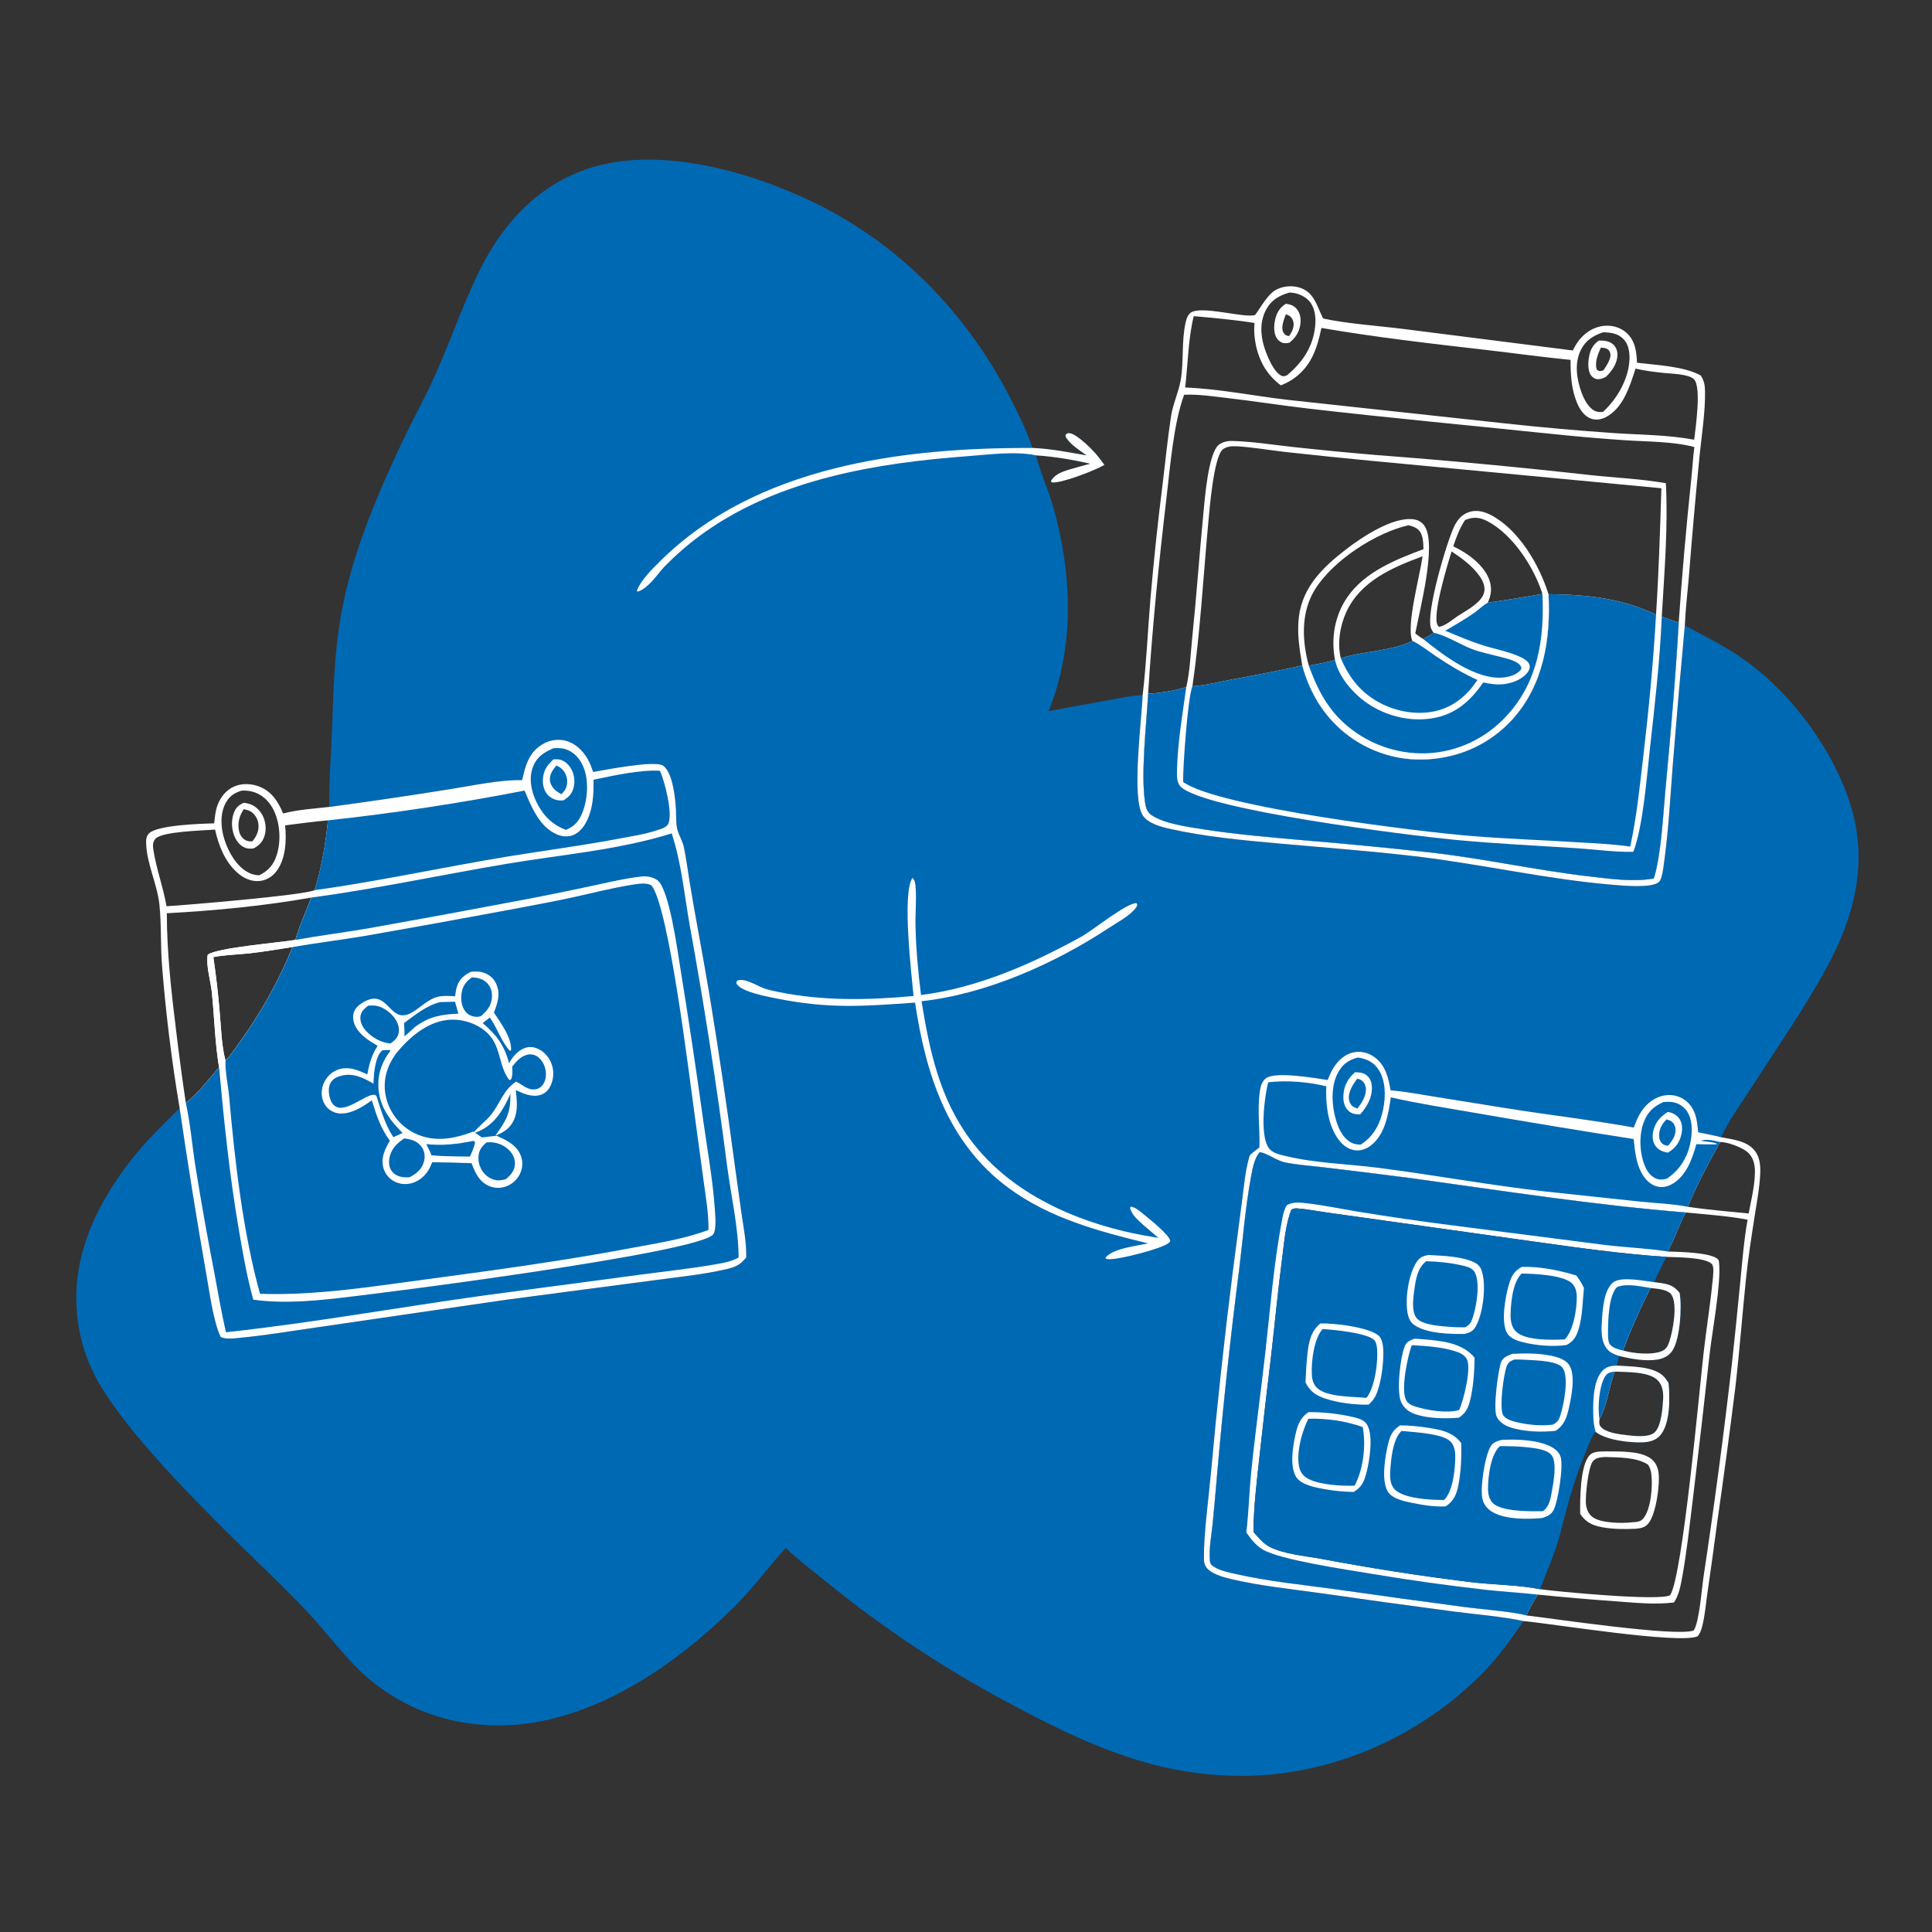
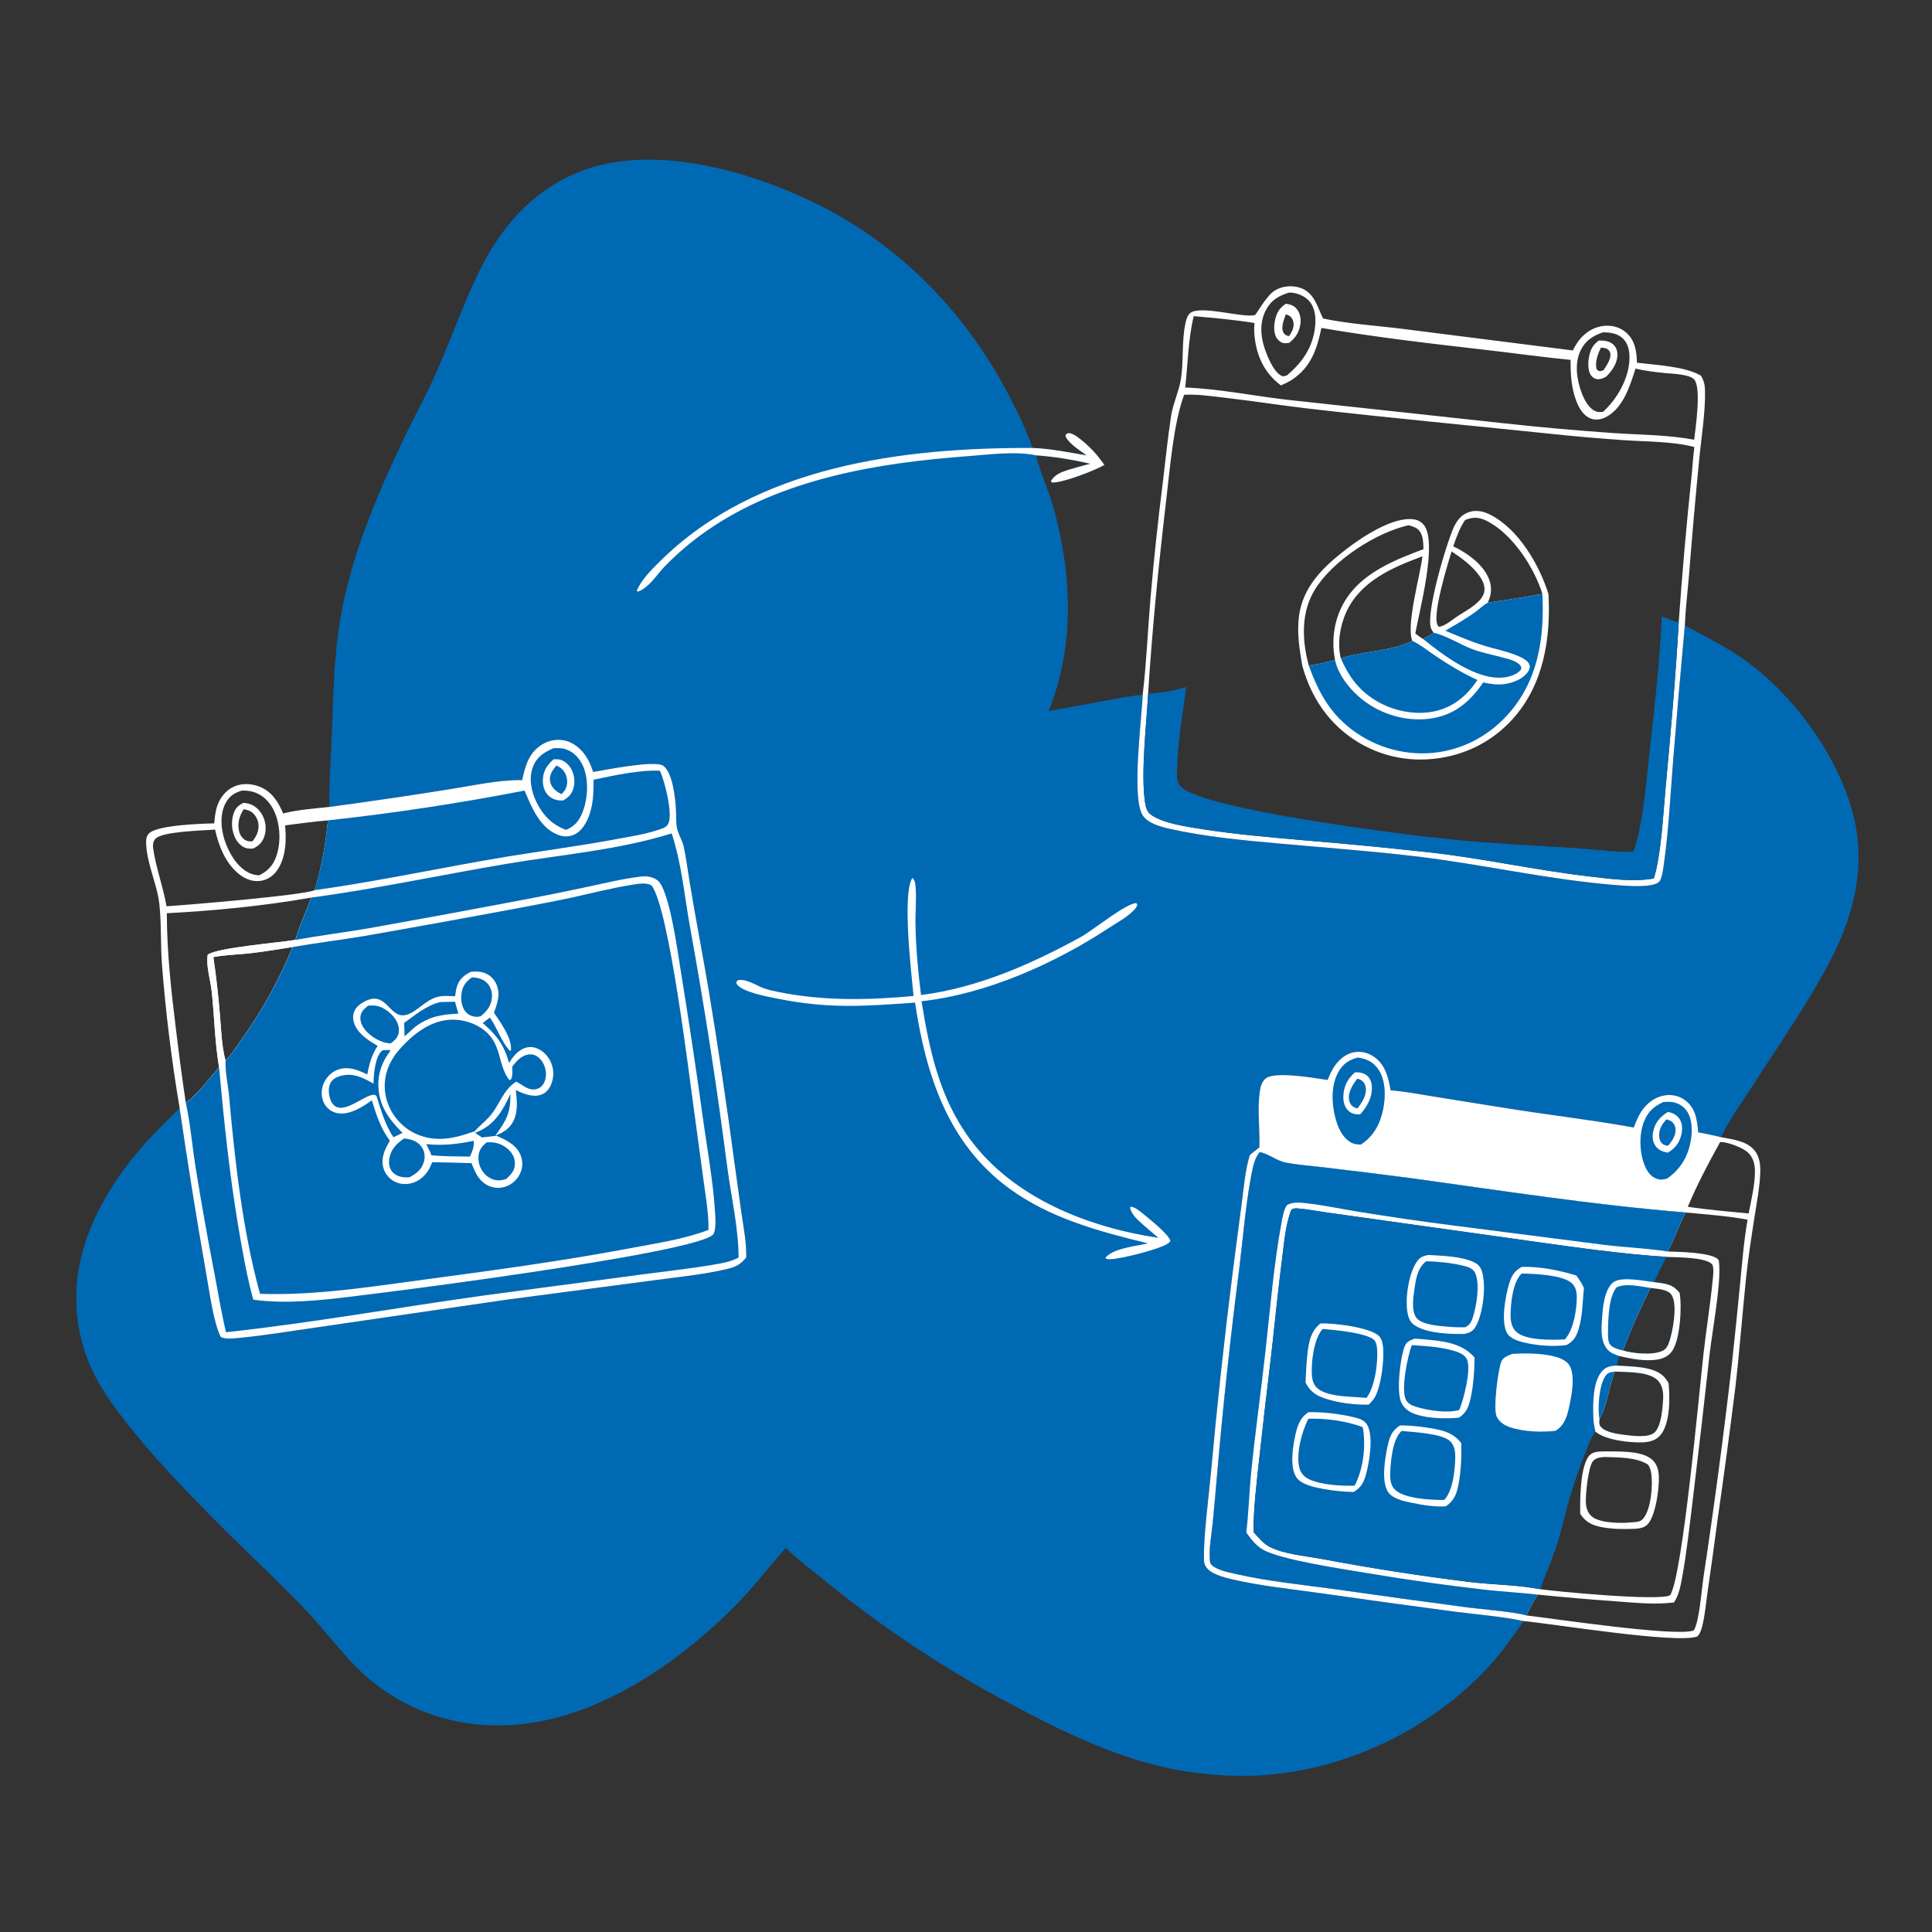
<svg xmlns="http://www.w3.org/2000/svg" width="1024" height="1024">
  <rect width="100%" height="100%" fill="#333333" stroke="none" />
  <path fill="#0069B4" d="M174.527 427.69C174.358 413.469 175.576 398.915 176.071 384.676C176.647 368.106 177.106 351.519 179.315 335.068C184.198 298.712 198.557 265.108 214.153 232.195C218.784 222.422 224.057 212.958 228.627 203.164C237.524 184.099 244.238 164.033 253.354 145.076C265.521 119.773 283.68 99.083 310.801 89.69C348.085 76.777 397.084 90.629 431.564 107.406C476.25 129.15 511.296 164.933 534.33 208.775C539.206 218.057 543.826 227.516 547.252 237.44C556.985 237.783 566.398 239.798 575.972 241.379C572.278 238.625 567.01 235.53 564.798 231.446L564.788 230.427C565.708 229.711 565.902 229.426 567.146 229.638C571.124 230.316 579.884 239.075 582.28 242.335C583.28 243.696 584.362 244.989 585.332 246.374C581.051 249.134 561.886 256.465 557.424 255.673L557.039 254.978C558.892 251.519 562.979 250.015 566.515 248.945C570.29 247.801 574.118 246.802 577.926 245.772C568.396 243.648 558.885 241.979 549.13 241.336L549.374 242.305C551.662 251.217 555.697 259.578 558.189 268.446C568.214 304.13 569.759 342.003 555.826 376.903L586.847 371.219C592.975 370.127 599.426 368.663 605.637 368.361C607.643 351.382 608.363 333.981 609.802 316.918Q612.452 286.191 616.327 255.594C617.721 243.942 618.918 232.212 620.682 220.613C621.68 214.048 624.662 208.013 625.797 201.486C627.533 191.506 626.14 180.923 628.4 170.98C628.812 169.17 629.378 167.148 630.853 165.91C636.114 161.496 659.715 168.873 665.215 166.924C665.83 166.706 671.152 156.738 675.703 153.952C679.433 151.669 684.414 151.137 688.599 152.374C696.673 154.76 697.998 162.344 701.271 168.809C713.761 171.573 730.652 172.681 743.739 174.345L833.63 185.749C834.673 183.741 835.714 181.81 837.151 180.047C840.471 175.975 845.043 173.149 850.338 172.689C854.535 172.325 858.827 173.499 861.995 176.336C866.7 180.549 867.43 186.303 867.63 192.243C877.7 193.492 892.737 194.112 901.477 199.045C903.112 201.714 903.617 203.864 903.691 206.996C903.959 218.424 901.716 231.921 900.619 243.506Q897.615 274.083 895.214 304.713C894.483 313.621 893.372 322.575 892.991 331.502C903.917 337.368 915.285 342.988 925.349 350.275C950.313 368.352 972.307 398.351 981.156 427.791C990.098 457.54 982.801 485.859 968.383 512.44C956.473 534.398 942.049 555.007 928.573 576.015C923.116 584.522 916.391 593.583 912.22 602.762C918.594 603.973 926.623 604.743 930.564 610.584C932.89 614.031 933.124 618.303 932.939 622.332C932.597 629.802 931.118 637.408 929.965 644.796C928.23 655.916 926.513 667.002 925.364 678.203C923.404 697.314 921.96 716.474 919.745 735.56Q915.331 770.866 910.268 806.085Q907.77 824.955 905.046 843.793C904.247 849.273 903.774 854.985 902.578 860.383C902.046 862.782 901.399 865.502 899.677 867.33C889.306 871.473 822.51 860.561 807.566 859.2C801.136 868.314 794.937 877.291 787.173 885.373C754.676 919.201 708.215 940.379 661.227 941.226Q654.411 941.322 647.606 940.93Q640.8 940.538 634.04 939.659Q627.281 938.78 620.601 937.419Q613.922 936.058 607.357 934.222C582.504 927.092 559.247 915.815 536.556 903.588Q523.357 896.63 510.522 889.023Q497.686 881.416 485.245 873.178Q472.805 864.941 460.79 856.094Q448.775 847.247 437.216 837.812C430.279 832.187 422.876 826.624 416.446 820.432C407.709 830.05 400.053 840.577 390.906 849.849C358.21 882.995 312.573 914.379 264.421 914.517C235.625 914.6 208.582 903.759 188.38 883.138C179.591 874.166 171.956 863.978 163.355 854.789C150.532 841.088 136.715 828.278 123.369 815.089C101.542 793.518 61.986 753.739 49.352 727.22Q48.246 724.93 47.272 722.581Q46.298 720.232 45.458 717.831Q44.619 715.43 43.917 712.986Q43.214 710.542 42.652 708.062Q42.089 705.582 41.667 703.074Q41.246 700.566 40.967 698.039Q40.688 695.511 40.553 692.971Q40.417 690.432 40.426 687.889C40.362 657.538 56.445 629.296 76.022 607.009C82.078 600.114 88.732 593.825 95.213 587.341Q88.838 549.516 85.838 511.275C85.035 500.738 85.602 490.062 84.504 479.575C83.356 468.623 77.832 458.033 77.454 447.048C77.385 445.037 77.514 443.14 79.036 441.661C83.566 437.258 106.961 436.544 113.539 436.409C113.852 433.239 114.127 429.974 115.211 426.959C116.804 422.528 119.822 418.715 124.216 416.826C128.464 415 133.553 415.297 137.777 417.037C144.178 419.674 147.526 425.051 150.049 431.16C157.851 429.111 166.52 428.591 174.527 427.69ZM605.637 368.361C605.204 380.993 599.573 422.745 605.677 432.165C608.433 436.42 615.146 438.186 619.845 439.248C639.044 443.585 659.107 445.384 678.685 447.144C702.411 449.276 726.208 451.036 749.868 453.812C785.247 457.962 820.043 466.13 855.572 469.024C860.514 469.427 875.753 470.841 879.316 467.424C880.996 465.812 881.627 459.753 881.943 457.493C884.43 439.676 885.316 421.624 886.745 403.701Q889.645 367.582 892.991 331.502C893.372 322.575 894.483 313.621 895.214 304.713Q897.615 274.083 900.619 243.506C901.716 231.921 903.959 218.424 903.691 206.996C903.617 203.864 903.112 201.714 901.477 199.045C892.737 194.112 877.7 193.492 867.63 192.243C867.43 186.303 866.7 180.549 861.995 176.336C858.827 173.499 854.535 172.325 850.338 172.689C845.043 173.149 840.471 175.975 837.151 180.047C835.714 181.81 834.673 183.741 833.63 185.749L743.739 174.345C730.652 172.681 713.761 171.573 701.271 168.809C697.998 162.344 696.673 154.76 688.599 152.374C684.414 151.137 679.433 151.669 675.703 153.952C671.152 156.738 665.83 166.706 665.215 166.924C659.715 168.873 636.114 161.496 630.853 165.91C629.378 167.148 628.812 169.17 628.4 170.98C626.14 180.923 627.533 191.506 625.797 201.486C624.662 208.013 621.68 214.048 620.682 220.613C618.918 232.212 617.721 243.942 616.327 255.594Q612.452 286.191 609.802 316.918C608.363 333.981 607.643 351.382 605.637 368.361ZM150.049 431.16C147.526 425.051 144.178 419.674 137.777 417.037C133.553 415.297 128.464 415 124.216 416.826C119.822 418.715 116.804 422.528 115.211 426.959C114.127 429.974 113.852 433.239 113.539 436.409C106.961 436.544 83.566 437.258 79.036 441.661C77.514 443.14 77.385 445.037 77.454 447.048C77.832 458.033 83.356 468.623 84.504 479.575C85.602 490.062 85.035 500.738 85.838 511.275Q88.838 549.516 95.213 587.341Q101.638 631.472 109.35 675.397C110.974 684.335 113.076 700.638 116.942 708.552C119.333 710.003 124.094 709.364 126.871 709.101C140.509 707.812 154.188 705.465 167.757 703.559L268.156 688.907L346.51 678.589C359.339 676.819 372.866 675.584 385.455 672.569C390.071 671.463 392.438 670.225 395.515 666.507C395.688 658.505 394.076 650.483 392.929 642.59L389.164 615.489Q383.209 570.64 375.821 526.005C372.549 506.338 368.673 486.792 365.461 467.119C364.474 461.076 363.724 454.896 362.438 448.919C361.772 445.826 360.059 443.145 359.153 440.143C358.17 436.889 358.459 432.924 358.294 429.546C358.003 423.556 356.674 409.636 351.54 405.855C347.339 402.762 320.356 408.145 314.368 409.165C313.6 406.765 312.665 404.323 311.39 402.141C308.742 397.605 304.746 393.799 299.534 392.538C295.283 391.51 290.86 392.392 287.172 394.683C280.198 399.016 278.425 406.009 276.751 413.479C264.205 413.288 250.892 416.363 238.495 418.286Q206.574 423.414 174.527 427.69C166.52 428.591 157.851 429.111 150.049 431.16ZM703.658 572.421C697.071 571.393 676.254 567.793 671.111 571.411C668.836 573.011 668.088 575.912 667.72 578.519C666.317 588.469 667.808 598.247 667.509 608.161C665.794 609.509 664.002 610.808 662.406 612.293C659.955 620.302 659.315 629.016 658.203 637.31L653.4 674.039Q646.668 727.234 641.828 780.635C640.572 794.435 638.018 812.627 638.097 825.974C638.106 827.459 638.242 828.798 638.986 830.116C641.265 834.148 648.433 835.954 652.688 836.966C667.671 840.528 683.392 842.083 698.632 844.23Q734.777 849.416 770.978 854.188C783.077 855.756 795.637 856.683 807.566 859.2C822.51 860.561 889.306 871.473 899.677 867.33C901.399 865.502 902.046 862.782 902.578 860.383C903.774 854.985 904.247 849.273 905.046 843.793Q907.77 824.955 910.268 806.085Q915.331 770.866 919.745 735.56C921.96 716.474 923.404 697.314 925.364 678.203C926.513 667.002 928.23 655.916 929.965 644.796C931.118 637.408 932.597 629.802 932.939 622.332C933.124 618.303 932.89 614.031 930.564 610.584C926.623 604.743 918.594 603.973 912.22 602.762C908.202 601.739 904.148 600.941 900.082 600.137C899.497 593.993 898.96 588.122 893.957 583.779C891.065 581.269 887.295 580.124 883.492 580.428C878.61 580.817 874.321 583.541 871.277 587.285C868.782 590.354 867.272 593.919 865.94 597.606C843.527 593.561 820.701 590.935 798.184 587.342L760.726 581.326C752.882 580.065 744.965 578.548 737.046 577.891C735.886 571.151 734.369 564.549 728.473 560.27C725.296 557.964 721.384 556.986 717.515 557.736C712.865 558.637 709.2 562.04 706.767 565.957C705.523 567.962 704.542 570.242 703.658 572.421Z" />
  <path fill="white" d="M605.637 368.361C607.643 351.382 608.363 333.981 609.802 316.918Q612.452 286.191 616.327 255.594C617.721 243.942 618.918 232.212 620.682 220.613C621.68 214.048 624.662 208.013 625.797 201.486C627.533 191.506 626.14 180.923 628.4 170.98C628.812 169.17 629.378 167.148 630.853 165.91C636.114 161.496 659.715 168.873 665.215 166.924C665.83 166.706 671.152 156.738 675.703 153.952C679.433 151.669 684.414 151.137 688.599 152.374C696.673 154.76 697.998 162.344 701.271 168.809C713.761 171.573 730.652 172.681 743.739 174.345L833.63 185.749C834.673 183.741 835.714 181.81 837.151 180.047C840.471 175.975 845.043 173.149 850.338 172.689C854.535 172.325 858.827 173.499 861.995 176.336C866.7 180.549 867.43 186.303 867.63 192.243C877.7 193.492 892.737 194.112 901.477 199.045C903.112 201.714 903.617 203.864 903.691 206.996C903.959 218.424 901.716 231.921 900.619 243.506Q897.615 274.083 895.214 304.713C894.483 313.621 893.372 322.575 892.991 331.502Q889.645 367.582 886.745 403.701C885.316 421.624 884.43 439.676 881.943 457.493C881.627 459.753 880.996 465.812 879.316 467.424C875.753 470.841 860.514 469.427 855.572 469.024C820.043 466.13 785.247 457.962 749.868 453.812C726.208 451.036 702.411 449.276 678.685 447.144C659.107 445.384 639.044 443.585 619.845 439.248C615.146 438.186 608.433 436.42 605.677 432.165C599.573 422.745 605.204 380.993 605.637 368.361ZM876.563 465.619C880.468 453.125 881.438 432.154 882.711 418.515C885.456 389.108 888.079 359.529 889.75 330.035Q892.427 291.736 896.442 253.555C897.037 248.032 897.314 242.42 898.041 236.925C886.452 233.924 873.246 234.14 861.336 233.339Q840.453 231.924 819.641 229.689C777.624 225.324 735.469 221.426 693.51 216.558C678.86 214.858 664.282 212.547 649.628 210.854C642.464 210.026 634.823 208.87 627.611 209.231C621.994 224.366 620.157 247.834 618.196 264.422C614.15 298.667 610.668 333.273 608.527 367.687C607.66 383.804 604.673 409.219 606.799 424.555C607.185 427.342 607.688 430.157 610.117 431.875C616.749 436.567 629.788 438.297 637.802 439.549C655.854 442.368 674.052 443.847 692.241 445.461Q725.052 448.193 757.779 451.791C786.15 454.968 814.089 461.26 842.453 464.528C853.621 465.815 865.403 467.558 876.563 465.619ZM849.554 176.142C844.297 178.004 840.345 180.419 837.805 185.644C834.363 192.722 835.694 201.246 838.373 208.36C839.684 211.842 842.088 216.53 845.775 217.991C847.056 218.498 848.29 218.436 849.625 218.31C857.143 211.407 863.337 200.694 863.656 190.275C863.771 186.5 863.139 182.356 860.34 179.584C857.361 176.633 853.533 176.171 849.554 176.142ZM683.301 155.061C678.003 156.677 673.919 158.889 671.15 163.965C667.664 170.356 668.005 177.681 670.209 184.406C671.618 188.706 674.85 196.754 678.947 199.032C680.214 199.736 680.762 199.339 682.077 198.967C690.37 192.066 695.973 183.821 697.064 172.838C697.503 168.42 697.062 163.302 694.094 159.768C691.812 157.053 687.797 155.301 684.289 155.102C683.96 155.083 683.63 155.075 683.301 155.061ZM628.171 205.381C646.318 206.088 664.463 209.855 682.504 211.921L797.715 224.416Q826.606 227.571 855.6 229.558C869.513 230.488 884.269 230.476 897.959 233.06C898.648 226.913 901.894 205.319 897.895 201.067C895.222 198.225 885.94 198.098 882.197 197.698C877.163 197.189 871.778 196.543 866.856 195.368C863.925 204.563 860.25 216.59 850.866 221.224C848.445 222.42 845.635 222.807 843.074 221.821C839.416 220.412 837.133 216.665 835.726 213.203C832.785 205.965 832.413 198.456 832.445 190.753C817.521 189.281 802.617 187.2 787.715 185.485C758.64 182.139 729.225 178.774 700.382 173.816C697.995 185.115 694.844 194.59 684.787 201.258C682.955 202.472 680.918 203.409 678.891 204.249C670.82 198.241 666.576 189.979 665.164 180.102Q664.829 177.889 664.766 175.652Q664.704 173.414 664.915 171.186C654.306 169.492 643.409 168.512 632.707 167.567C629.708 179.808 629.639 192.868 628.171 205.381Z" />
-   <path fill="white" d="M628.767 364.132C630.7 355.772 631.044 346.322 631.927 337.75C634.153 316.167 635.657 294.525 637.744 272.932C638.471 265.414 640.292 240.044 646.107 235.659C647.985 234.243 650.632 233.651 652.934 233.71C663.466 233.979 674.037 235.661 684.502 236.829Q707.287 239.319 730.128 241.239Q786.263 245.475 842.209 251.735C855.759 253.23 869.525 253.741 882.949 256.119C884.166 279.317 882.137 303.579 880.774 326.752Q885.222 328.503 889.75 330.035C888.079 359.529 885.456 389.108 882.711 418.515C881.438 432.154 880.468 453.125 876.563 465.619C865.403 467.558 853.621 465.815 842.453 464.528C814.089 461.26 786.15 454.968 757.779 451.791Q725.052 448.193 692.241 445.461C674.052 443.847 655.854 442.368 637.802 439.549C629.788 438.297 616.749 436.567 610.117 431.875C607.688 430.157 607.185 427.342 606.799 424.555C604.673 409.219 607.66 383.804 608.527 367.687C614.791 367.366 622.783 366.084 628.767 364.132ZM820.735 314.91C841.044 315.193 859.124 316.94 877.736 325.749C879.183 303.385 879.873 281.164 880.571 258.781L725.787 244.14Q703.386 241.994 681.018 239.531C672.371 238.535 663.592 236.958 654.902 236.519C652.637 236.405 650.034 236.714 648.178 238.129C643.285 241.861 641.046 270.244 640.398 277.201C637.721 305.948 636.178 335.16 632.012 363.726C638.766 363.264 645.912 361.469 652.573 360.219C665.087 357.87 677.813 355.55 690.211 352.706C693.739 365.576 700.082 377.015 710.009 386.055Q711.18 387.119 712.403 388.124Q713.625 389.128 714.896 390.07Q716.167 391.013 717.483 391.891Q718.8 392.769 720.158 393.58Q721.516 394.392 722.914 395.134Q724.311 395.877 725.743 396.549Q727.175 397.222 728.639 397.822Q730.103 398.422 731.595 398.948Q733.088 399.475 734.604 399.927Q736.12 400.378 737.657 400.754Q739.195 401.129 740.748 401.428Q742.302 401.727 743.869 401.948Q745.436 402.168 747.011 402.311Q748.587 402.454 750.168 402.518Q751.749 402.582 753.331 402.567Q754.914 402.552 756.493 402.459C774.045 401.505 790.163 394.049 801.917 380.921C818.149 362.792 821.974 338.398 820.735 314.91Z" />
  <path fill="#0069B4" d="M880.774 326.752Q885.222 328.503 889.75 330.035C888.079 359.529 885.456 389.108 882.711 418.515C881.438 432.154 880.468 453.125 876.563 465.619C865.403 467.558 853.621 465.815 842.453 464.528C814.089 461.26 786.15 454.968 757.779 451.791Q725.052 448.193 692.241 445.461C674.052 443.847 655.854 442.368 637.802 439.549C629.788 438.297 616.749 436.567 610.117 431.875C607.688 430.157 607.185 427.342 606.799 424.555C604.673 409.219 607.66 383.804 608.527 367.687C614.791 367.366 622.783 366.084 628.767 364.132C626.722 378.613 624.222 393.388 623.837 408.018C623.761 410.908 623.586 414.79 625.804 416.971C638.311 429.266 745.931 442.663 770.332 445.049C792.263 447.193 814.272 448.155 836.253 449.609C846.103 450.26 855.81 451.682 865.707 451.501C870.813 437.956 872.709 412.888 874.387 397.757C876.996 374.237 879.788 350.398 880.774 326.752Z" />
-   <path fill="#0069B4" d="M759.862 335.378C759.359 334.684 758.901 334.014 758.556 333.222C755.3 325.74 766.798 287.411 770.647 279.23C772.402 275.499 774.763 272.642 778.819 271.344C782.645 270.12 786.589 271.112 790.062 272.9C804.957 280.568 815.937 299.485 820.735 314.91C841.044 315.193 859.124 316.94 877.736 325.749C876.308 351.148 873.867 376.154 870.917 401.421C869.068 417.256 867.433 433.117 864.046 448.717C854.99 447.378 845.738 447.021 836.605 446.449C817.943 445.28 799.236 444.633 780.597 443.164C754.004 441.067 645.428 427.918 627.091 414.454C626.875 407.07 629.557 369.254 632.012 363.726C638.766 363.264 645.912 361.469 652.573 360.219C665.087 357.87 677.813 355.55 690.211 352.706C688.765 344.12 687.373 335.757 688.43 327.014C690.358 311.067 701.206 300.622 713.376 291.208C721.577 284.864 738.469 273.537 749.499 275.293C751.888 275.674 753.852 276.889 755.159 278.938C761.552 288.963 752.458 323.188 750.144 335.724C751.375 336.817 752.758 337.677 754.129 338.58C756.223 337.72 757.991 336.632 759.862 335.378ZM754.129 338.58C752.758 337.677 751.375 336.817 750.144 335.724C752.458 323.188 761.552 288.963 755.159 278.938C753.852 276.889 751.888 275.674 749.499 275.293C738.469 273.537 721.577 284.864 713.376 291.208C701.206 300.622 690.358 311.067 688.43 327.014C687.373 335.757 688.765 344.12 690.211 352.706C693.739 365.576 700.082 377.015 710.009 386.055Q711.18 387.119 712.403 388.124Q713.625 389.128 714.896 390.07Q716.167 391.013 717.483 391.891Q718.8 392.769 720.158 393.58Q721.516 394.392 722.914 395.134Q724.311 395.877 725.743 396.549Q727.175 397.222 728.639 397.822Q730.103 398.422 731.595 398.948Q733.088 399.475 734.604 399.927Q736.12 400.378 737.657 400.754Q739.195 401.129 740.748 401.428Q742.302 401.727 743.869 401.948Q745.436 402.168 747.011 402.311Q748.587 402.454 750.168 402.518Q751.749 402.582 753.331 402.567Q754.914 402.552 756.493 402.459C774.045 401.505 790.163 394.049 801.917 380.921C818.149 362.792 821.974 338.398 820.735 314.91C815.937 299.485 804.957 280.568 790.062 272.9C786.589 271.112 782.645 270.12 778.819 271.344C774.763 272.642 772.402 275.499 770.647 279.23C766.798 287.411 755.3 325.74 758.556 333.222C758.901 334.014 759.359 334.684 759.862 335.378C757.991 336.632 756.223 337.72 754.129 338.58Z" />
  <path fill="white" d="M759.862 335.378C759.359 334.684 758.901 334.014 758.556 333.222C755.3 325.74 766.798 287.411 770.647 279.23C772.402 275.499 774.763 272.642 778.819 271.344C782.645 270.12 786.589 271.112 790.062 272.9C804.957 280.568 815.937 299.485 820.735 314.91C821.974 338.398 818.149 362.792 801.917 380.921C790.163 394.049 774.045 401.505 756.493 402.459Q754.914 402.552 753.331 402.567Q751.749 402.582 750.168 402.518Q748.587 402.454 747.011 402.311Q745.436 402.168 743.869 401.948Q742.302 401.727 740.748 401.428Q739.195 401.129 737.657 400.754Q736.12 400.378 734.604 399.927Q733.088 399.475 731.595 398.948Q730.103 398.422 728.639 397.822Q727.175 397.222 725.743 396.549Q724.311 395.877 722.914 395.134Q721.516 394.392 720.158 393.58Q718.8 392.769 717.483 391.891Q716.167 391.013 714.896 390.07Q713.625 389.128 712.403 388.124Q711.18 387.119 710.009 386.055C700.082 377.015 693.739 365.576 690.211 352.706C688.765 344.12 687.373 335.757 688.43 327.014C690.358 311.067 701.206 300.622 713.376 291.208C721.577 284.864 738.469 273.537 749.499 275.293C751.888 275.674 753.852 276.889 755.159 278.938C761.552 288.963 752.458 323.188 750.144 335.724C751.375 336.817 752.758 337.677 754.129 338.58C756.223 337.72 757.991 336.632 759.862 335.378ZM748.536 339.632C745.183 331.402 752.657 305.199 753.956 294.86C737.97 300.762 721.11 307.987 713.558 324.405C710.238 331.623 708.692 341.154 710.67 348.936C722 345.133 738.423 345.075 748.536 339.632ZM770.252 289.569C777.723 293.09 786.6 299.379 789.42 307.512C790.852 311.645 790.393 315.588 788.51 319.48C798.17 317.948 807.912 316.618 817.511 314.742C813.079 300.726 801.912 283.457 788.631 276.391C785.133 274.53 781.874 273.801 778.076 275.065C777.547 275.242 777.026 275.442 776.503 275.638C773.592 280.037 771.943 284.593 770.252 289.569ZM746.532 278.383C729.07 282.384 706.567 297.018 697.006 312.351C689.889 323.765 690.017 337.634 693.067 350.371C693.256 351.162 693.449 351.959 693.686 352.738Q700.731 351.709 707.585 349.783C705.353 338.306 707.42 326.354 714.021 316.653C723.234 303.113 739.718 296.625 754.478 291.059C754.298 287.515 754.455 283.324 751.663 280.694C750.268 279.38 748.328 278.891 746.532 278.383ZM773.611 325.9C777.948 323.123 785.638 319.118 786.689 313.644C787.269 310.622 785.834 307.6 784.115 305.201C780.365 299.965 774.702 295.783 769.382 292.262C767.239 299.043 759.191 325.532 761.857 331.142C762.151 331.76 762.227 331.782 762.639 332.212C765.898 332.032 770.742 327.602 773.611 325.9Z" />
  <path fill="#0069B4" d="M759.862 335.378C765.997 336.59 773.778 341.486 779.8 343.858C784.783 345.821 790.336 346.844 795.514 348.236C798.701 349.092 804.149 350.158 806.048 353.084C806.467 353.728 806.252 354.159 806.175 354.875C804.112 357.496 800.332 358.691 797.116 359.057C782.479 360.727 764.96 347.247 754.129 338.58C756.223 337.72 757.991 336.632 759.862 335.378Z" />
  <path fill="#0069B4" d="M788.51 319.48C798.17 317.948 807.912 316.618 817.511 314.742C818.62 338.223 815.315 361.089 798.833 379.112C787.701 391.285 772.719 398.561 756.192 399.26Q754.673 399.315 753.153 399.295Q751.633 399.275 750.116 399.181Q748.598 399.086 747.088 398.918Q745.577 398.749 744.076 398.507Q742.575 398.264 741.089 397.948Q739.602 397.633 738.132 397.244Q736.662 396.856 735.213 396.396Q733.764 395.936 732.34 395.406Q730.915 394.876 729.518 394.276Q728.121 393.677 726.755 393.009Q725.389 392.342 724.058 391.609Q722.726 390.875 721.432 390.077Q720.138 389.28 718.885 388.419Q717.632 387.559 716.422 386.638Q715.213 385.718 714.05 384.739Q712.887 383.76 711.773 382.725C702.93 374.519 697.671 363.96 693.686 352.738Q700.731 351.709 707.585 349.783C709.472 358.61 716.871 367.174 724.049 372.281C734.168 379.48 747.479 382.834 759.778 380.603C771.769 378.427 779.402 371.382 786.195 361.694C789.735 362.516 793.427 363.045 797.057 362.611C801.599 362.068 806.912 360.107 809.714 356.278C810.523 355.173 811.125 353.711 810.646 352.337C809.982 350.434 807.76 349.132 806.062 348.324C799.937 345.409 792.6 344.109 786.103 342.063C779.26 339.908 772.656 337.06 766.039 334.304C771.178 331.307 776.305 328.324 781.2 324.938C783.62 323.263 785.951 320.836 788.51 319.48Z" />
  <path fill="#0069B4" d="M748.536 339.632C752.936 341.752 757.184 345.193 761.262 347.933C768.253 352.63 775.394 356.896 783.066 360.402C777.586 368.715 770.156 374.956 760.206 377.03C749.233 379.317 737.018 376.513 727.735 370.382C719.499 364.942 714.536 357.873 710.67 348.936C722 345.133 738.423 345.075 748.536 339.632Z" />
  <path fill="white" d="M681.526 160.984C683.918 161.367 685.749 161.852 687.339 163.816C689.057 165.937 689.571 168.705 689.275 171.371C688.783 175.805 686.76 179.068 683.263 181.727C682.276 181.886 681.272 181.966 680.277 181.816C678.95 181.616 677.694 180.583 676.928 179.557C675.094 177.096 675.148 173.177 675.673 170.31C676.449 166.078 677.939 163.359 681.526 160.984ZM683.199 178.143C684.745 176.037 686.054 173.421 685.528 170.717C685.273 169.405 684.618 168.218 683.501 167.45C682.954 167.074 682.109 166.805 681.51 166.569C680.628 169.155 678.915 173.094 680.031 175.785C680.496 176.905 681.182 177.587 682.335 177.976C682.613 178.07 682.911 178.088 683.199 178.143Z" />
  <path fill="white" d="M847.417 180.496C850.172 180.463 853.005 180.671 855.124 182.652C856.569 184.003 857.227 185.837 857.26 187.789C857.341 192.5 854.419 196.577 851.206 199.713C849.923 200.342 848.697 200.944 847.241 200.983C845.691 201.024 844.532 200.397 843.525 199.254C841.59 197.056 841.675 192.718 842.078 190.041C842.711 185.843 843.924 182.967 847.417 180.496ZM849.927 196.188C851.354 193.913 854.039 190.25 853.517 187.449C853.303 186.305 852.657 185.325 851.593 184.805C850.739 184.388 849.424 184.339 848.475 184.262C846.972 187.527 845.065 192.315 846.352 195.854C847.274 196.625 847.466 196.843 848.747 196.61C849.11 196.543 849.579 196.332 849.927 196.188Z" />
  <path fill="white" d="M276.751 413.479C278.425 406.009 280.198 399.016 287.172 394.683C290.86 392.392 295.283 391.51 299.534 392.538C304.746 393.799 308.742 397.605 311.39 402.141C312.665 404.323 313.6 406.765 314.368 409.165C320.356 408.145 347.339 402.762 351.54 405.855C356.674 409.636 358.003 423.556 358.294 429.546C358.459 432.924 358.17 436.889 359.153 440.143C360.059 443.145 361.772 445.826 362.438 448.919C363.724 454.896 364.474 461.076 365.461 467.119C368.673 486.792 372.549 506.338 375.821 526.005Q383.209 570.64 389.164 615.489L392.929 642.59C394.076 650.483 395.688 658.505 395.515 666.507C392.438 670.225 390.071 671.463 385.455 672.569C372.866 675.584 359.339 676.819 346.51 678.589L268.156 688.907L167.757 703.559C154.188 705.465 140.509 707.812 126.871 709.101C124.094 709.364 119.333 710.003 116.942 708.552C113.076 700.638 110.974 684.335 109.35 675.397Q101.638 631.472 95.213 587.341Q88.838 549.516 85.838 511.275C85.035 500.738 85.602 490.062 84.504 479.575C83.356 468.623 77.832 458.033 77.454 447.048C77.385 445.037 77.514 443.14 79.036 441.661C83.566 437.258 106.961 436.544 113.539 436.409C113.852 433.239 114.127 429.974 115.211 426.959C116.804 422.528 119.822 418.715 124.216 416.826C128.464 415 133.553 415.297 137.777 417.037C144.178 419.674 147.526 425.051 150.049 431.16C157.851 429.111 166.52 428.591 174.527 427.69Q206.574 423.413 238.495 418.286C250.892 416.363 264.205 413.288 276.751 413.479ZM119.526 562.169C122.476 559.218 125.078 555.177 127.497 551.759Q131.666 545.965 135.487 539.936Q139.307 533.907 142.767 527.663Q146.226 521.419 149.312 514.983Q152.398 508.547 155.1 501.94C147.486 503.138 139.897 504.434 132.231 505.281C125.927 505.977 119.289 506.064 113.077 507.292Q115.295 522.271 116.519 537.363C117.238 545.477 117.423 554.3 119.526 562.169ZM128.161 419.039C124.277 420.209 121.677 421.851 119.677 425.492C116.498 431.275 117.005 438.831 118.949 444.946C121.055 451.57 125.337 459.227 131.698 462.491C133.523 463.427 135.345 463.851 137.382 463.926C142.049 461.652 144.841 458.574 146.53 453.606C149.136 445.941 148.501 435.77 144.657 428.62C142.347 424.324 138.658 420.908 133.89 419.62C132.037 419.12 130.077 418.956 128.161 419.039ZM173.81 434.81C166.222 435.453 158.665 436.507 151.112 437.466C151.918 445.408 151.5 455.437 146.375 461.97C144.209 464.731 141.153 466.582 137.636 466.942C133.195 467.397 129.064 465.453 125.803 462.563C119.167 456.684 115.864 448.109 113.984 439.672C108.021 440.235 85.618 440.582 82.272 444.678C80.961 446.282 80.942 448.123 81.234 450.077C82.746 460.198 86.508 470.168 88.265 480.332C98.071 479.75 160.422 474.583 166.705 471.833C170.395 460.215 172.612 446.925 173.81 434.81ZM116.111 565.716C113.888 552.506 113.637 539.03 112.252 525.723C111.621 519.667 109.12 512.058 110.082 506.094C114.107 502.373 149.06 499.512 156.583 498.167C158.703 490.666 162.319 483.124 164.978 475.734C139.768 480.183 113.978 482.661 88.421 484.036C88.456 504.841 90.772 525.502 93.333 546.126Q95.626 565.36 98.477 584.52C105.088 579.716 110.712 571.913 116.111 565.716Z" />
  <path fill="white" d="M164.978 475.734C199.625 471.095 233.775 463.706 268.221 457.894C297.578 452.941 327.462 450.611 356.011 441.717C361.243 457.561 362.775 474.802 365.7 491.2Q377.224 554.535 385.443 618.383C387.526 634.222 391.378 650.526 391.487 666.504C387.709 668.598 383.645 669.361 379.431 670.089C366.069 672.397 352.465 673.856 339.018 675.646L256.11 686.686C210.678 693.012 165.384 701.167 119.787 706.118C117.312 695.741 115.601 685.172 113.612 674.693Q108.172 646.726 103.648 618.597C101.856 607.341 100.931 595.617 98.477 584.52C105.088 579.716 110.712 571.913 116.111 565.716C113.888 552.506 113.637 539.03 112.252 525.723C111.621 519.667 109.12 512.058 110.082 506.094C114.107 502.373 149.06 499.512 156.583 498.167C158.703 490.666 162.319 483.124 164.978 475.734ZM119.526 562.169C122.476 559.218 125.078 555.177 127.497 551.759Q131.666 545.965 135.487 539.936Q139.307 533.907 142.767 527.663Q146.226 521.419 149.312 514.983Q152.398 508.547 155.1 501.94C147.486 503.138 139.897 504.434 132.231 505.281C125.927 505.977 119.289 506.064 113.077 507.292Q115.295 522.271 116.519 537.363C117.238 545.477 117.423 554.3 119.526 562.169Z" />
  <path fill="#0069B4" d="M164.978 475.734C199.625 471.095 233.775 463.706 268.221 457.894C297.578 452.941 327.462 450.611 356.011 441.717C361.243 457.561 362.775 474.802 365.7 491.2Q377.224 554.535 385.443 618.383C387.526 634.222 391.378 650.526 391.487 666.504C387.709 668.598 383.645 669.361 379.431 670.089C366.069 672.397 352.465 673.856 339.018 675.646L256.11 686.686C210.678 693.012 165.384 701.167 119.787 706.118C117.312 695.741 115.601 685.172 113.612 674.693Q108.172 646.726 103.648 618.597C101.856 607.341 100.931 595.617 98.477 584.52C105.088 579.716 110.712 571.913 116.111 565.716C118.751 594.472 121.638 622.801 126.502 651.297C128.659 663.935 130.828 676.47 134.243 688.842C138.636 689.492 143.179 689.792 147.62 689.902C156.238 690.114 165.022 689.502 173.596 688.649C196.453 686.376 371.246 664.063 378.106 654.121C379.775 651.701 379.093 643.936 378.896 641.076C377.819 625.456 374.984 609.797 372.786 594.296Q367.145 553.405 360.515 512.662C359.17 504.399 354.649 470.648 348.296 466.431C345.703 464.71 342.805 464.228 339.754 464.588C330.339 465.699 320.981 468.011 311.713 469.962Q292.531 474.074 273.247 477.681Q234.344 485.085 195.354 492.02C182.454 494.23 169.469 495.843 156.583 498.167C158.703 490.666 162.319 483.124 164.978 475.734Z" />
  <path fill="#0069B4" d="M155.1 501.94C167.713 499.78 180.403 498.202 193.023 496.119Q231.618 489.378 270.128 482.169C281.386 480.038 292.686 477.989 303.881 475.541C314.376 473.247 324.811 470.526 335.435 468.876C338.418 468.412 342.692 467.647 345.374 469.339C354.621 481.527 365.17 569.355 368.185 590.973L372.949 626.082C374.104 634.682 375.631 643.176 375.525 651.883C362.329 656.829 348.681 658.827 334.906 661.417C309.422 666.207 283.968 670.098 258.29 673.668L211.825 679.985C187.157 683.359 162.769 686.568 137.808 685.752C128.694 652.745 124.483 615.439 121.469 581.432C120.921 575.252 119.283 568.303 119.526 562.169C122.476 559.218 125.078 555.177 127.497 551.759Q131.666 545.965 135.487 539.936Q139.307 533.907 142.767 527.663Q146.226 521.419 149.312 514.983Q152.398 508.547 155.1 501.94Z" />
  <path fill="white" d="M249.546 515.102C251.972 514.82 254.257 514.807 256.593 515.629C259.564 516.675 261.832 518.736 263.084 521.635C265.36 526.906 263.702 531.692 261.8 536.708C265.212 541.853 271.529 550.327 270.817 556.833L270.126 556.832C265.868 552.262 263.646 545.212 260.092 539.97L259.636 539.303L255.857 542.24C263.359 548.833 267.014 553.55 269.833 563.409C271.648 560.416 273.548 557.896 276.672 556.145C278.945 554.871 281.485 554.598 283.959 555.418C287.564 556.612 290.483 559.572 291.993 563.016Q292.308 563.736 292.547 564.485Q292.785 565.233 292.943 566.003Q293.102 566.773 293.179 567.555Q293.256 568.337 293.251 569.123Q293.245 569.908 293.158 570.689Q293.071 571.47 292.902 572.238Q292.733 573.005 292.485 573.751Q292.237 574.496 291.912 575.212C290.866 577.534 289.152 579.441 286.694 580.259C282.18 581.761 277.411 579.683 273.373 577.788C273.976 583.172 274.655 588.828 272.244 593.903C270.248 598.104 266.795 600.29 262.582 601.888C268.367 593.693 270.698 590.05 270.5 579.793Q269.865 581.319 269.135 582.802C264.781 591.586 260.134 597.661 250.568 600.864C253.303 597.204 257.197 594.558 260.099 591.023C265.134 584.887 266.518 577.942 273.534 573.3C276.608 574.663 279.147 577.439 282.683 577.434C284.353 577.432 285.91 576.899 287.089 575.687C288.896 573.831 289.497 571.028 289.339 568.516C289.15 565.531 287.738 562.406 285.43 560.463C283.928 559.199 282.029 558.584 280.074 558.9C276.288 559.513 273.695 562.45 271.502 565.319C271.573 567.576 271.835 570.211 270.772 572.252L269.884 572.388C263.845 564.538 265.951 553.741 257.204 546.502C251.734 541.976 243.987 539.785 236.986 540.612C225.939 541.917 216.518 550.205 209.817 558.516C208.64 560.218 207.569 561.919 206.665 563.781C203.498 570.303 203.02 577.567 205.427 584.435Q205.663 585.108 205.932 585.769Q206.201 586.429 206.503 587.075Q206.804 587.721 207.138 588.352Q207.471 588.982 207.836 589.595Q208.2 590.208 208.595 590.802Q208.989 591.397 209.413 591.97Q209.837 592.544 210.288 593.096Q210.74 593.648 211.219 594.176Q211.698 594.705 212.202 595.209Q212.706 595.713 213.235 596.192Q213.764 596.67 214.316 597.122Q214.869 597.573 215.442 597.996Q216.016 598.42 216.611 598.814Q217.205 599.208 217.818 599.572Q218.431 599.936 219.062 600.27Q219.693 600.603 220.339 600.904C230.674 605.605 240.708 603.548 250.905 599.77L255.421 602.863L263.231 601.974C268.002 604.17 273.003 606.356 275.506 611.328Q275.795 611.895 276.024 612.489Q276.252 613.083 276.417 613.698Q276.581 614.313 276.68 614.941Q276.779 615.57 276.812 616.206Q276.844 616.841 276.809 617.477Q276.775 618.112 276.674 618.741Q276.573 619.369 276.406 619.983Q276.239 620.598 276.009 621.191Q275.775 621.796 275.482 622.375Q275.19 622.955 274.842 623.502Q274.494 624.05 274.094 624.561Q273.694 625.073 273.246 625.542Q272.798 626.012 272.306 626.435Q271.814 626.858 271.283 627.232Q270.752 627.605 270.187 627.924Q269.622 628.243 269.029 628.506Q268.452 628.765 267.851 628.964Q267.251 629.162 266.633 629.297Q266.015 629.432 265.387 629.503Q264.758 629.574 264.126 629.58Q263.493 629.585 262.864 629.526Q262.234 629.466 261.614 629.342Q260.994 629.218 260.39 629.03Q259.786 628.843 259.204 628.594C253.932 626.328 251.819 621.535 249.943 616.506Q239.514 616.1 229.077 616.008C228.682 616.971 228.28 617.936 227.82 618.87C225.98 622.601 222.712 625.72 218.696 626.969C215.363 628.006 211.682 627.731 208.635 625.983Q208.131 625.694 207.659 625.357Q207.186 625.019 206.75 624.637Q206.313 624.254 205.917 623.83Q205.521 623.406 205.169 622.944Q204.816 622.482 204.512 621.988Q204.207 621.494 203.954 620.972Q203.7 620.45 203.499 619.905Q203.298 619.36 203.153 618.798C201.784 613.552 204.052 608.995 206.641 604.602C201.696 597.985 199.496 590.972 197.077 583.184C194.81 584.814 192.404 586.447 189.905 587.694C186.016 589.634 181.423 591.119 177.154 589.516Q176.685 589.341 176.236 589.12Q175.786 588.898 175.362 588.633Q174.937 588.368 174.541 588.062Q174.145 587.756 173.781 587.411Q173.418 587.067 173.091 586.688Q172.764 586.308 172.476 585.899Q172.189 585.489 171.944 585.052Q171.699 584.615 171.499 584.156C170.122 581.077 170.226 577.4 171.528 574.312C172.914 571.027 175.43 568.373 178.775 567.065C184.383 564.871 189.619 567.096 194.688 569.466C195.678 563.943 197.041 559.091 200.147 554.339C197.559 552.721 194.79 551.151 192.52 549.096C189.65 546.497 187.243 543.271 187.158 539.242C187.109 536.906 188.039 534.891 189.706 533.284C190.679 532.347 191.801 531.617 192.979 530.964C204.215 524.735 205.981 538.203 213.515 538.138C219.8 538.083 225.175 529.66 232.631 528.19C235.38 527.648 238.42 527.936 241.212 528.036C241.458 526.205 241.684 524.34 242.292 522.586C243.632 518.719 246.011 516.912 249.546 515.102Z" />
  <path fill="#0069B4" d="M202.902 556.599L206.784 556.534L206.787 557.11C202.936 562.157 200.527 568.063 200.513 574.475C200.487 585.549 205.874 592.98 213.346 600.48L208.486 602.739C204.095 596.125 201.957 588.387 199.536 580.911C196.74 577.428 185.323 589.012 178.848 586.896C177.11 586.328 175.864 584.804 175.245 583.136C174.225 580.385 173.711 576.602 175.198 573.917C176.327 571.879 178.502 570.776 180.678 570.205C187.202 568.493 192.463 571.204 197.941 574.348C198.077 570.955 198.287 567.59 199.016 564.263C199.565 561.761 200.636 558.024 202.902 556.599Z" />
  <path fill="#0069B4" d="M257.9 605.473C258.605 605.433 259.298 605.396 260.005 605.409Q260.717 605.426 261.425 605.514Q262.132 605.601 262.827 605.758Q263.523 605.915 264.199 606.139Q264.875 606.364 265.526 606.654Q266.177 606.944 266.796 607.297Q267.416 607.65 267.997 608.062Q268.578 608.474 269.116 608.942Q269.654 609.41 270.143 609.928C271.96 611.891 273.045 614.348 272.917 617.048C272.748 620.599 270.723 622.708 268.205 624.958C266.977 625.3 265.614 625.616 264.338 625.621C261.432 625.632 258.632 624.135 256.721 622.006Q256.291 621.527 255.914 621.006Q255.537 620.485 255.216 619.928Q254.895 619.37 254.634 618.782Q254.373 618.194 254.175 617.582Q253.977 616.97 253.844 616.34Q253.711 615.711 253.644 615.071Q253.578 614.431 253.579 613.788Q253.579 613.145 253.647 612.505C253.991 609.3 255.531 607.499 257.9 605.473Z" />
  <path fill="#0069B4" d="M214.209 603.402C215.012 603.485 215.818 603.579 216.608 603.747C219.637 604.388 222.307 605.802 223.9 608.553C225.187 610.777 225.366 613.51 224.628 615.945C223.392 620.024 220.649 622.045 217.049 623.979C215.878 624.021 214.693 624.062 213.528 623.9C211.192 623.577 208.988 622.606 207.58 620.642C206.194 618.708 205.967 616.247 206.366 613.959C207.224 609.036 210.265 606.057 214.209 603.402Z" />
  <path fill="#0069B4" d="M195.166 533.003C196.274 532.95 197.405 532.886 198.513 532.964C202.261 533.226 206.155 535.979 208.499 538.772C210.424 541.064 211.764 543.946 211.376 546.996C211.013 549.853 209.224 551.436 207.027 553.067C202.113 552.781 196.888 549.766 193.722 546.073C191.987 544.049 190.698 541.412 191.056 538.683C191.406 536.014 193.168 534.577 195.166 533.003Z" />
  <path fill="#0069B4" d="M250.2 517.977C253.378 518.243 256.141 518.813 258.389 521.267C260.226 523.273 260.96 526.058 260.726 528.731C260.337 533.173 258.146 535.816 254.884 538.575C254.037 538.8 253.295 538.995 252.411 538.939C250.194 538.798 248.099 537.92 246.697 536.153C244.604 533.516 244.121 529.585 244.643 526.351C245.28 522.4 246.994 520.23 250.2 517.977Z" />
  <path fill="#0069B4" d="M233.301 531.133L241.159 530.939L242.953 537.248C233.987 537.663 227.605 538.709 220.22 544.107Q217.301 546.685 214.414 549.299C214.423 546.937 214.286 544.569 214.194 542.209C220.141 537.872 226.014 532.91 233.301 531.133Z" />
-   <path fill="#0069B4" d="M251.091 604.679C251.39 604.863 251.54 605.218 251.755 605.496C251.395 608.114 250.116 610.587 249.097 613.009C242.314 612.946 235.447 612.932 228.687 612.347C227.953 610.302 226.876 608.35 225.915 606.402C234.81 607.343 242.388 606.383 251.091 604.679Z" />
+   <path fill="#0069B4" d="M251.091 604.679C251.395 608.114 250.116 610.587 249.097 613.009C242.314 612.946 235.447 612.932 228.687 612.347C227.953 610.302 226.876 608.35 225.915 606.402C234.81 607.343 242.388 606.383 251.091 604.679Z" />
  <path fill="#0069B4" d="M314.59 413.261C324.922 411.122 339.303 407.892 349.777 408.523C352.329 414.068 356.633 430.966 354.268 436.486C353.368 438.586 350.384 439.352 348.341 440.023C341.355 442.32 333.762 443.42 326.53 444.779C307.242 448.402 287.746 450.888 268.386 454.09C234.399 459.711 200.859 467.067 166.705 471.833C170.395 460.215 172.612 446.925 173.81 434.81Q226.253 429.102 278.032 419.018C281.69 427.691 285.954 438.43 295.34 442.319C298.225 443.515 301.37 443.725 304.252 442.4C308.553 440.423 311.058 435.78 312.504 431.484C314.508 425.531 314.649 419.477 314.59 413.261Z" />
  <path fill="white" d="M129.093 425.51C130.114 425.612 131.051 425.756 132.04 426.036C135.05 426.889 137.596 429.293 139.06 432.008C140.842 435.313 141.345 439.507 140.178 443.1C139.126 446.342 137.321 448.177 134.336 449.695C133.047 449.849 131.751 449.882 130.489 449.517C127.945 448.779 125.927 446.592 124.752 444.297C122.78 440.446 122.397 435.398 123.781 431.296C124.786 428.317 126.291 426.825 129.093 425.51ZM133.743 445.949C135.986 443.226 137.396 440.292 136.964 436.668C136.669 434.199 135.238 431.715 133.186 430.286C132.035 429.485 130.54 429.203 129.198 428.877C126.929 432.363 125.841 435.935 126.631 440.119C127.011 442.128 128.001 443.965 129.751 445.089C131.071 445.937 132.203 446.008 133.743 445.949Z" />
  <path fill="#0069B4" d="M293.38 396.556C295.582 396.474 297.653 396.397 299.774 397.086C303.931 398.436 306.97 401.67 308.805 405.555C312.227 412.801 311.645 423.296 308.709 430.641C306.895 435.182 304.519 437.982 300.009 439.849C292.512 437.152 287.482 431.801 284.144 424.704C281.473 419.026 280.177 412.242 282.556 406.244C284.644 400.978 288.463 398.683 293.38 396.556Z" />
  <path fill="white" d="M293.344 402.478C294.418 402.435 295.504 402.377 296.566 402.586C298.912 403.048 301.033 404.887 302.323 406.836C304.264 409.772 304.88 413.61 304.117 417.03C303.326 420.574 301.647 422.361 298.625 424.206C298.406 424.229 298.187 424.263 297.967 424.274C295.268 424.414 292.486 423.486 290.554 421.561C288.478 419.493 287.643 416.337 287.73 413.471C287.877 408.609 289.864 405.637 293.344 402.478Z" />
  <path fill="#0069B4" d="M294.872 405.759C295.789 406.132 296.692 406.634 297.459 407.266C299.428 408.887 300.569 411.502 300.607 414.026C300.654 417.148 299.697 418.725 297.622 420.953C296.609 420.408 295.566 419.859 294.677 419.123C293.018 417.749 291.65 415.744 291.486 413.548C291.244 410.313 292.939 408.145 294.872 405.759Z" />
  <path fill="white" d="M703.658 572.421C704.542 570.242 705.523 567.962 706.767 565.957C709.2 562.04 712.865 558.637 717.515 557.736C721.384 556.986 725.296 557.964 728.473 560.27C734.369 564.549 735.886 571.151 737.046 577.891C744.965 578.548 752.882 580.065 760.726 581.326L798.184 587.342C820.701 590.935 843.527 593.561 865.94 597.606C867.272 593.919 868.782 590.354 871.277 587.285C874.321 583.541 878.61 580.817 883.492 580.428C887.295 580.124 891.065 581.269 893.957 583.779C898.96 588.122 899.497 593.993 900.082 600.137C904.148 600.941 908.202 601.739 912.22 602.762C918.594 603.973 926.623 604.743 930.564 610.584C932.89 614.031 933.124 618.303 932.939 622.332C932.597 629.802 931.118 637.408 929.965 644.796C928.23 655.916 926.513 667.002 925.364 678.203C923.404 697.314 921.96 716.474 919.745 735.56Q915.331 770.866 910.268 806.085Q907.77 824.955 905.046 843.793C904.247 849.273 903.774 854.985 902.578 860.383C902.046 862.782 901.399 865.502 899.677 867.33C889.306 871.473 822.51 860.561 807.566 859.2C795.637 856.683 783.077 855.756 770.978 854.188Q734.777 849.416 698.632 844.23C683.392 842.083 667.671 840.528 652.688 836.966C648.433 835.954 641.265 834.148 638.986 830.116C638.242 828.798 638.106 827.459 638.097 825.974C638.018 812.627 640.572 794.435 641.828 780.635Q646.668 727.234 653.4 674.039L658.203 637.31C659.315 629.016 659.955 620.302 662.406 612.293C664.002 610.808 665.794 609.509 667.509 608.161C667.808 598.247 666.317 588.469 667.72 578.519C668.088 575.912 668.836 573.011 671.111 571.411C676.254 567.793 697.071 571.393 703.658 572.421ZM808.96 856.204C822.81 857.808 888.561 867.679 897.68 864.191C900.618 860.07 901.94 842.198 902.804 836.413Q911.368 779.881 917.912 723.079Q920.258 701.577 922.325 680.047C923.417 668.879 924.288 657.512 926.265 646.458C915.519 644.427 904.366 643.703 893.481 642.643C844.636 638.688 796.175 631.113 747.666 624.422Q724.832 621.47 701.967 618.764C695.228 617.943 688.162 617.495 681.507 616.206C676.523 615.24 672.424 611.517 667.665 610.652C664.802 614.016 663.881 619.366 663.093 623.594C660.073 639.796 658.817 656.379 656.801 672.726Q649.673 728.123 644.895 783.773Q643.874 795.756 642.717 807.726C642.072 813.951 640.745 820.625 641.258 826.875C641.355 828.05 641.44 828.829 642.376 829.632C645.443 832.259 651.162 833.378 655.006 834.248C672.342 838.171 690.218 839.943 707.815 842.324Q742.765 847.337 777.77 851.948C784.401 852.808 803.725 854.427 808.96 856.204ZM894.556 639.621C905.18 641.229 916.126 642.097 926.83 643.167C928.198 635.938 930.143 628.224 930.155 620.847C930.162 617.034 929.235 613.387 926.325 610.742C923.549 608.219 915.533 605.158 911.715 605.305C905.529 616.408 899.492 627.9 894.556 639.621Z" />
  <path fill="white" d="M808.96 856.204C803.725 854.427 784.401 852.808 777.77 851.948Q742.765 847.337 707.815 842.324C690.218 839.943 672.342 838.171 655.006 834.248C651.162 833.378 645.443 832.259 642.376 829.632C641.44 828.829 641.355 828.05 641.258 826.875C640.745 820.625 642.072 813.951 642.717 807.726Q643.874 795.756 644.895 783.773Q649.673 728.123 656.801 672.726C658.817 656.379 660.073 639.796 663.093 623.594C663.881 619.366 664.802 614.016 667.665 610.652C672.424 611.517 676.523 615.24 681.507 616.206C688.162 617.495 695.228 617.943 701.967 618.764Q724.832 621.47 747.666 624.422C796.175 631.113 844.636 638.688 893.481 642.643C889.856 649.333 887.581 656.713 883.931 663.323C889.423 663.505 907.318 663.732 910.659 667.591C911.127 668.131 911.071 668.752 911.144 669.439C912.28 680.149 907.564 705.266 906.18 717.319Q901.883 756.311 897.164 795.254C895.475 808.868 894.007 822.741 891.541 836.231C890.732 840.66 889.796 845.57 887.23 849.344C877.072 850.602 866.383 849.461 856.202 848.715Q835.632 847.255 815.115 845.176C812.695 848.651 810.865 852.435 808.96 856.204ZM816.273 842.305C823.954 843.461 880.593 848.845 885.254 845.435C891.844 834.932 900.553 738.215 902.909 717.375C904.353 704.598 906.433 691.87 907.697 679.078C907.892 677.105 908.727 671.424 907.319 669.971C903.759 666.293 888.635 666.42 883.245 666.176C859.363 664.628 835.668 661.221 811.979 657.92L733.128 646.855L703.071 642.628C698.088 641.926 692.977 640.916 687.975 640.508C686.633 640.398 685.519 640.386 684.42 641.266C681.314 649.026 680.596 659.118 679.51 667.409C677.318 684.156 675.728 700.966 673.818 717.744Q670.43 745.598 667.382 773.492C665.996 786.245 664.41 799.171 664.381 812.011C666.886 814.738 669.498 818.065 672.842 819.795C680.493 823.755 691.67 824.648 700.118 826.196Q739.315 833.603 778.906 838.485C791.26 840.013 804.085 839.923 816.273 842.305Z" />
  <path fill="#0069B4" d="M808.96 856.204C803.725 854.427 784.401 852.808 777.77 851.948Q742.765 847.337 707.815 842.324C690.218 839.943 672.342 838.171 655.006 834.248C651.162 833.378 645.443 832.259 642.376 829.632C641.44 828.829 641.355 828.05 641.258 826.875C640.745 820.625 642.072 813.951 642.717 807.726Q643.874 795.756 644.895 783.773Q649.673 728.123 656.801 672.726C658.817 656.379 660.073 639.796 663.093 623.594C663.881 619.366 664.802 614.016 667.665 610.652C672.424 611.517 676.523 615.24 681.507 616.206C688.162 617.495 695.228 617.943 701.967 618.764Q724.832 621.47 747.666 624.422C796.175 631.113 844.636 638.688 893.481 642.643C889.856 649.333 887.581 656.713 883.931 663.323C872.833 661.573 861.473 661.176 850.311 659.811L769.236 649.404Q744.314 646.225 719.521 642.165C710.497 640.715 701.402 638.731 692.33 637.729C688.814 637.341 685.246 636.937 682.069 638.76C680.386 641.386 679.841 644.809 679.277 647.841C675.12 670.186 673.278 693.205 670.773 715.786C668.36 737.534 665.256 759.193 663.098 780.972C662.071 791.339 661.816 801.915 660.562 812.233C663.042 815.723 665.522 819.006 669.265 821.264C678.394 826.774 713.941 831.943 725.988 833.985Q756.959 839.189 788.167 842.699C797.134 843.671 806.153 844.163 815.115 845.176C812.695 848.651 810.865 852.435 808.96 856.204Z" />
  <path fill="#0069B4" d="M664.381 812.011C664.41 799.171 665.996 786.245 667.382 773.492Q670.43 745.598 673.818 717.744C675.728 700.966 677.318 684.156 679.51 667.409C680.596 659.118 681.314 649.026 684.42 641.266C685.519 640.386 686.633 640.398 687.975 640.508C692.977 640.916 698.088 641.926 703.071 642.628L733.128 646.855L811.979 657.92C835.668 661.221 859.363 664.628 883.245 666.176C881.037 670.611 878.693 675.021 876.707 679.56C882.53 680.375 886.482 680.382 890.242 685.318C891.5 692.659 890.492 709.927 886.313 716C884.479 718.664 881.682 720.046 878.55 720.573C872.098 721.657 864.424 720.198 858.143 718.666L856.993 723.798C864.397 724.364 877.164 723.943 882.339 730.138C883.079 731.024 883.714 732.013 884.345 732.977C885.142 740.606 885.307 754.429 880.049 760.635C877.699 763.41 874.337 764.288 870.833 764.447C863.848 764.765 851.134 763.288 845.656 758.856C843.358 761.586 842.094 765.596 840.75 768.895Q835.603 781.282 831.882 794.169C829.578 802.242 827.805 810.495 825.254 818.493C822.673 826.582 819.253 834.364 816.273 842.305C804.085 839.923 791.26 840.013 778.906 838.485Q739.315 833.603 700.118 826.196C691.67 824.648 680.493 823.755 672.842 819.795C669.498 818.065 666.886 814.738 664.381 812.011ZM860.219 715.796C865.642 717.375 875.792 718.436 881.08 716.011C883.245 715.019 884.1 713.149 884.822 710.985C886.637 705.545 889.344 691.224 885.901 686.219C883.867 683.261 878.011 683.068 874.794 682.651C869.32 693.551 864.497 704.363 860.219 715.796ZM847.764 752.193C847.602 753.601 847.39 754.871 848.326 756.087C850.708 759.183 857.284 760.06 860.99 760.515C865.117 761.021 873.504 762.211 876.851 759.332C880.522 756.174 881.243 746.307 881.494 741.661C881.683 738.167 881.294 734.442 878.796 731.771C874.116 726.766 862.215 727.314 855.845 726.964C852.772 735.044 851.863 744.624 847.764 752.193Z" />
  <path fill="white" d="M858.143 718.666C855.831 717.862 853.591 717.128 851.953 715.209C848.27 710.891 848.736 704.717 849.079 699.443C849.459 693.619 850.128 683.609 855.021 679.704C859.269 676.315 871.603 679.008 876.707 679.56C882.53 680.375 886.482 680.382 890.242 685.318C891.5 692.659 890.492 709.927 886.313 716C884.479 718.664 881.682 720.046 878.55 720.573C872.098 721.657 864.424 720.198 858.143 718.666ZM860.219 715.796C865.642 717.375 875.792 718.436 881.08 716.011C883.245 715.019 884.1 713.149 884.822 710.985C886.637 705.545 889.344 691.224 885.901 686.219C883.867 683.261 878.011 683.068 874.794 682.651C869.32 693.551 864.497 704.363 860.219 715.796Z" />
  <path fill="#0069B4" d="M860.219 715.796C857.993 715.26 854.923 714.571 853.414 712.673C852.104 711.026 852.283 707.77 852.286 705.74C852.295 699.921 852.621 686.542 857.013 682.209C862.078 680.033 869.544 681.856 874.794 682.651C869.32 693.551 864.497 704.363 860.219 715.796Z" />
  <path fill="white" d="M856.993 723.798C864.397 724.364 877.164 723.943 882.339 730.138C883.079 731.024 883.714 732.013 884.345 732.977C885.142 740.606 885.307 754.429 880.049 760.635C877.699 763.41 874.337 764.288 870.833 764.447C863.848 764.765 851.134 763.288 845.656 758.856C845.499 758.21 845.358 757.565 845.212 756.916C844.827 755.206 844.606 753.564 844.536 751.813C844.244 744.591 844.036 731.896 849.455 726.42C851.654 724.2 853.995 723.908 856.993 723.798ZM847.764 752.193C847.602 753.601 847.39 754.871 848.326 756.087C850.708 759.183 857.284 760.06 860.99 760.515C865.117 761.021 873.504 762.211 876.851 759.332C880.522 756.174 881.243 746.307 881.494 741.661C881.683 738.167 881.294 734.442 878.796 731.771C874.116 726.766 862.215 727.314 855.845 726.964C852.772 735.044 851.863 744.624 847.764 752.193Z" />
  <path fill="#0069B4" d="M855.845 726.964C852.772 735.044 851.863 744.624 847.764 752.193C846.678 746.342 847.493 734.244 850.944 729.247C852.25 727.356 853.736 727.286 855.845 726.964Z" />
-   <path fill="white" d="M796.134 763.143C803.995 762.799 814.28 763.078 821.544 766.519C823.987 767.676 826.243 769.447 827.136 772.088C828.759 776.882 825.864 795.528 823.481 800.267C822.177 802.859 820.07 803.683 817.451 804.578C809.68 805.288 798.673 805.442 791.574 801.704C788.811 800.25 786.696 797.996 785.84 794.946C784.226 789.197 786.989 771.706 790.079 766.594C791.461 764.31 793.694 763.763 796.134 763.143Z" />
  <path fill="#0069B4" d="M794.907 766.506C799.708 766.47 804.459 766.574 809.239 767.072C812.967 767.461 820.126 768.137 822.46 771.38C825.284 775.302 823.41 785.648 822.581 790.146C821.862 794.045 821.226 798.575 817.791 800.958C811.272 801.092 795.727 801.278 791.18 796.6C789.217 794.58 788.65 791.652 788.676 788.925C788.74 782.27 790.016 771.232 794.907 766.506Z" />
  <path fill="white" d="M806.554 671.485C816.061 671.183 826.409 673.265 835.466 676.043C837.081 678.197 838.383 680.167 839.509 682.63C838.789 689.776 838.831 697.431 836.734 704.332C835.485 708.439 834.098 710.837 830.299 712.89C822.992 713.912 814.286 713.17 807.14 711.407C804.149 710.668 800.21 709.273 798.655 706.359C795.48 700.411 797.874 687.268 799.697 681C801.018 676.454 802.353 673.817 806.554 671.485Z" />
  <path fill="#0069B4" d="M806.51 674.99C813.139 675.131 828.095 675.691 832.985 680.036C835.068 681.886 835.693 684.568 835.723 687.256C835.797 693.854 833.986 705.121 829.396 709.92C822.73 710.22 808.609 710.66 803.548 705.792C801.026 703.366 800.563 699.776 800.644 696.445C800.799 690.04 801.831 679.54 806.51 674.99Z" />
  <path fill="white" d="M742.079 755.485C746.52 755.506 750.84 755.865 755.234 756.519C762.585 757.612 769.818 758.556 774.497 764.905C774.652 772.261 774.408 779.818 772.983 787.053C771.993 792.08 770.583 795.505 766.258 798.401C760.385 798.739 754.285 797.752 748.55 796.578C744.38 795.723 737.897 794.439 735.541 790.537C732.055 784.761 734.088 772.55 735.492 766.291C736.584 761.42 737.766 758.221 742.079 755.485Z" />
  <path fill="#0069B4" d="M742.88 758.424C748.978 759.039 764.276 759.758 768.592 763.836C770.902 766.018 771.345 769.288 771.318 772.314C771.259 778.851 770.118 790.258 765.45 794.985L764.624 794.996C758.051 795.03 743.799 794.258 739.183 789.369C736.841 786.889 736.673 783.276 736.849 780.056C737.189 773.847 738.135 762.678 742.88 758.424Z" />
  <path fill="white" d="M699.841 701.445C706.907 701.194 725.643 703.447 730.717 707.937C732.87 709.842 733.174 714.049 733.201 716.734C733.269 723.336 731.947 734.002 729.051 739.918C728.161 741.736 726.827 743.089 725.409 744.503C717.937 744.608 709.284 743.594 702.19 741.198C697.292 739.543 694.264 737.358 691.939 732.72C692.155 727.751 692.403 722.716 692.948 717.773C693.641 711.483 694.674 705.629 699.841 701.445Z" />
  <path fill="#0069B4" d="M701.012 704.414C707.29 704.827 722.896 706.336 727.775 709.749C729.212 710.755 729.617 712.592 729.804 714.23C730.619 721.357 728.74 735.365 724.264 740.903C717.181 740.155 703.744 740.638 698.254 735.796C696.084 733.882 695.413 731.149 695.29 728.359C694.987 721.502 696.388 709.582 701.012 704.414Z" />
  <path fill="white" d="M693.585 748.469C701.101 748.335 710.423 749.392 717.711 751.198C720.445 751.875 723.239 752.669 724.688 755.289C727.986 761.251 725.876 774.27 724.232 780.643C723.03 785.301 721.675 788.26 717.463 790.784C712.184 790.643 707.001 790.198 701.803 789.234C697.203 788.381 689.643 787.061 686.978 782.797C683.496 777.225 685.247 766.65 686.575 760.567C687.677 755.515 689.086 751.369 693.585 748.469Z" />
  <path fill="#0069B4" d="M693.48 751.963C702.791 751.653 713.52 753.172 722.279 756.392C724.083 766.101 722.646 778.663 717.963 787.44C710.985 787.656 699.857 787.071 693.576 783.9C691.207 782.705 689.527 780.862 688.788 778.289C686.691 770.995 689.996 758.614 693.48 751.963Z" />
  <path fill="white" d="M801.604 717.558C808.382 717.235 815.183 717.186 821.868 718.512C825.269 719.187 829.884 720.486 831.809 723.658C835.117 729.107 832.94 739.853 831.668 745.73C830.527 751.004 829.188 755.364 824.449 758.387C816.981 759.16 807.446 758.915 800.285 756.437C797.327 755.413 794.528 753.667 793.217 750.706C791.358 746.505 793.988 726.016 795.695 721.801C796.719 719.271 799.296 718.508 801.604 717.558Z" />
-   <path fill="#0069B4" d="M802.425 720.606C805.094 720.501 807.834 720.643 810.498 720.814C814.646 721.082 825.714 721.279 828.318 725.122C831.687 730.097 828.833 744.535 827.091 749.994C826.248 752.637 825.537 753.82 823.033 755.093C816.888 755.858 810.163 755.246 804.143 753.847C801.763 753.295 797.594 752.182 796.506 749.681C794.697 745.52 796.9 728.431 798.633 724.024C799.415 722.036 800.543 721.436 802.425 720.606Z" />
  <path fill="white" d="M757.165 665.173C764.513 665.605 774.645 665.821 781.301 669.051C783.693 670.211 784.796 671.673 785.547 674.211C787.772 681.724 786.075 696.139 782.182 703.03C780.69 705.671 779.094 706.256 776.249 707.023C768.451 707.091 757.507 706.872 750.578 702.909C748.079 701.479 746.894 699.644 746.234 696.861C744.434 689.263 746.463 675.443 750.832 668.901C752.542 666.342 754.219 665.671 757.165 665.173Z" />
  <path fill="#0069B4" d="M755.932 668.474C762.383 668.646 769.167 669.327 775.448 670.834C777.639 671.36 780.443 672.096 781.609 674.233C784.71 679.916 782.574 692.278 780.622 698.244C779.76 700.876 779.038 702.196 776.543 703.495C774.129 703.496 771.725 703.514 769.316 703.316C764.446 702.916 753.8 702.535 750.714 698.463C747.97 694.843 749.077 687.6 749.664 683.36C750.414 677.95 751.344 671.925 755.932 668.474Z" />
  <path fill="white" d="M749.653 709.528C751.256 709.57 752.864 709.72 754.461 709.858C764.192 710.696 774.909 711.628 781.559 719.562C781.452 726.699 780.996 734.166 779.445 741.145C778.447 745.636 777.171 748.888 773.225 751.404C766.169 752.034 757.079 751.859 750.312 749.613C746.931 748.491 744.096 746.456 742.622 743.129C740.074 737.378 742.136 719.738 744.474 713.692C745.502 711.033 747.225 710.577 749.653 709.528Z" />
  <path fill="#0069B4" d="M748.259 712.968C755.718 713.403 763.494 713.862 770.686 715.997C773.297 716.773 776.329 717.941 777.542 720.576C779.889 725.679 775.699 742.202 773.414 747.326C767.069 749.204 756.798 747.563 750.544 745.632C748.312 744.943 746.19 744.024 745.127 741.813C742.435 736.209 746.09 718.824 748.259 712.968Z" />
  <path fill="white" d="M851.335 769.263C858.073 769.377 868.432 768.874 874.325 772.635C877.014 774.35 878.476 776.95 878.989 780.057C880.02 786.292 877.762 802.317 873.795 807.299C871.819 809.781 869.64 810.004 866.635 810.298C860.699 810.525 854.58 810.535 848.729 809.382C843.686 808.389 840.432 806.675 837.552 802.412C837.409 795.34 837.435 776.497 842.6 771.24C844.76 769.041 848.484 769.373 851.335 769.263ZM865.233 806.829C867.563 806.671 869.424 806.694 871.028 804.754C875.1 799.832 876.111 787.289 875.197 780.998C874.935 779.195 874.509 777.818 873.513 776.297C867.209 772.234 857.782 772.512 850.531 772.233C848.16 772.498 846.128 772.484 844.396 774.317C841.774 777.091 840.1 793.464 840.617 797.538C840.957 800.216 842.086 802.694 844.354 804.258C848.859 807.366 859.942 807.477 865.233 806.829Z" />
-   <path fill="#0069B4" d="M672.169 573.646C682.071 572.452 693.248 573.42 702.951 575.749C702.589 584.761 703.594 594.964 708.586 602.741C710.717 606.061 713.801 608.951 717.821 609.612C720.933 610.124 723.957 609.112 726.438 607.239C734.183 601.392 735.845 590.556 737.169 581.621C751.736 584.956 766.624 587.22 781.349 589.775Q823.551 597.117 865.876 603.712C866.484 609.216 866.947 614.881 869.233 619.997C870.847 623.61 873.499 627.169 877.343 628.574C880.198 629.617 883.217 629.218 885.865 627.795C893.647 623.615 896.906 614.409 899.088 606.436Q904.501 606.625 909.917 606.522L909.952 606.162C907.336 605.077 904.257 605.253 901.501 604.543C905.018 603.576 908.26 604.522 911.715 605.305C905.529 616.408 899.492 627.9 894.556 639.621C886.454 638.019 877.881 637.764 869.653 636.911L818.869 631.496C789.238 628.155 759.836 622.714 730.26 618.932C714.104 616.866 696.906 616.532 681.088 612.639C677.554 611.769 673.874 611.085 671.977 607.699C667.894 600.415 670.101 581.624 672.169 573.646Z" />
  <path fill="#0069B4" d="M719.527 560.527C719.758 560.553 719.991 560.568 720.222 560.603C724.619 561.27 728.141 563.128 730.639 566.886C734.535 572.747 734.484 581.276 733.099 587.975C731.482 595.791 728.084 602.232 721.274 606.656C719.613 606.65 717.966 606.492 716.458 605.75C712.257 603.681 709.864 599.133 708.482 594.867C705.868 586.794 705.051 576.228 709.156 568.553C711.591 564.001 714.654 561.907 719.527 560.527Z" />
  <path fill="white" d="M718.202 568.33C720.491 568.332 722.544 568.516 724.398 570.001C726.257 571.489 726.998 573.628 727.109 575.947C727.384 581.736 724.604 586.521 720.888 590.666C718.237 590.643 716.134 590.338 714.256 588.284C712.346 586.197 711.879 583.299 712.026 580.563C712.302 575.425 714.392 571.65 718.202 568.33Z" />
  <path fill="#0069B4" d="M719.377 571.696C720.124 571.882 721.046 572.193 721.683 572.652C722.98 573.584 723.69 574.957 723.888 576.521C724.404 580.588 721.831 584.463 719.477 587.508C718.815 587.291 718.099 587.088 717.486 586.739C716.106 585.953 715.247 584.485 715.009 582.942C714.372 578.806 717.054 574.842 719.377 571.696Z" />
  <path fill="#0069B4" d="M881.658 584.087C883.327 584.011 885.04 583.89 886.694 584.18Q887.244 584.276 887.782 584.426Q888.32 584.575 888.841 584.777Q889.361 584.979 889.86 585.23Q890.358 585.482 890.829 585.781Q891.301 586.081 891.74 586.425Q892.18 586.769 892.583 587.155Q892.987 587.54 893.351 587.964Q893.715 588.387 894.036 588.844C897.101 593.302 897.031 599.782 896.087 604.938C894.554 613.309 890.554 619.828 883.541 624.702C881.673 625.196 880.13 625.46 878.251 624.842C875.404 623.905 873.435 621.493 872.205 618.847C868.992 611.933 868.526 602.085 871.176 594.924C873.235 589.358 876.416 586.456 881.658 584.087Z" />
  <path fill="white" d="M883.956 589.367C884.105 589.388 884.256 589.401 884.404 589.429C886.822 589.886 889.007 591.147 890.308 593.278C891.744 595.629 891.782 598.71 891.163 601.323C890.108 605.784 887.872 608.607 884.012 610.937C881.38 610.458 879.183 609.718 877.525 607.481C875.9 605.29 875.657 602.482 876.186 599.874C877.191 594.928 879.873 591.978 883.956 589.367Z" />
  <path fill="#0069B4" d="M883.295 593.27C884.338 593.608 885.44 593.925 886.283 594.662C887.267 595.523 887.887 596.828 888.038 598.117C888.453 601.674 886.281 604.734 884.109 607.275C882.922 607.106 881.895 606.967 880.993 606.107C879.841 605.009 879.351 603.41 879.357 601.854C879.37 598.332 880.915 595.711 883.295 593.27Z" />
  <path fill="white" d="M575.972 241.379C572.278 238.625 567.01 235.53 564.798 231.446L564.788 230.427C565.708 229.711 565.902 229.426 567.146 229.638C571.124 230.316 579.884 239.075 582.28 242.335C583.28 243.696 584.362 244.989 585.332 246.374C581.051 249.134 561.886 256.465 557.424 255.673L557.039 254.978C558.892 251.519 562.979 250.015 566.515 248.945C570.29 247.801 574.118 246.802 577.926 245.772C568.396 243.648 558.885 241.979 549.13 241.336C538.094 239.021 524.095 240.95 512.872 241.78C465.512 245.285 413.849 253.715 374.123 281.657Q368.223 285.79 362.735 290.457Q357.248 295.125 352.223 300.286C349.254 303.383 346.827 307.157 343.628 309.99C341.918 311.505 340.08 313.064 337.812 313.585L337.57 312.9C340.167 307.002 345.26 302.031 349.766 297.552C400.729 246.892 478.708 237.131 547.252 237.44C556.985 237.783 566.398 239.798 575.972 241.379Z" />
  <path fill="white" d="M483.603 465.323C484.904 466.618 485.084 467.961 485.244 469.71C485.862 476.462 485.084 483.452 485.219 490.246C485.467 502.62 486.595 515.107 488.166 527.376C518.139 523.606 546.917 510.921 573.15 496.46C579.045 493.211 597.202 478.431 602.333 478.684L602.783 479.586C602.58 480.271 602.335 480.829 601.881 481.39C598.431 485.653 592.269 488.836 587.67 491.866C559.092 510.696 522.728 526.912 488.426 530.677C492.687 556.863 497.958 581.831 514.067 603.71C537.05 634.926 576.681 650.533 613.991 656.091L605.764 649.059C603.505 646.927 600.859 644.824 599.586 641.93C599.165 640.974 598.803 640.57 599.181 639.575C601.406 639.628 603.863 641.712 605.544 643.091C608.508 645.522 619.991 654.565 620.296 657.809C619.995 658.206 619.918 658.349 619.577 658.666C616.175 661.819 593.697 667.38 588.633 667.375C587.455 667.374 586.706 667.593 585.87 666.733C589.588 661.617 602.468 660.438 608.486 659.021C582.538 652.673 556.443 645.768 534.571 629.653C502.191 605.797 490.682 569.325 484.999 531.393C457.597 533.355 439.293 534.774 411.896 529.266C407.371 528.357 392.854 525.817 390.436 521.393C390.101 520.778 390.44 520.416 390.656 519.815C394.293 518.042 401.033 522.331 404.418 523.646C406.833 524.584 409.497 525.137 412.026 525.66C435.984 530.616 459.985 530.141 484.208 527.898C483.092 516.347 478.035 473.433 483.603 465.323Z" />
</svg>